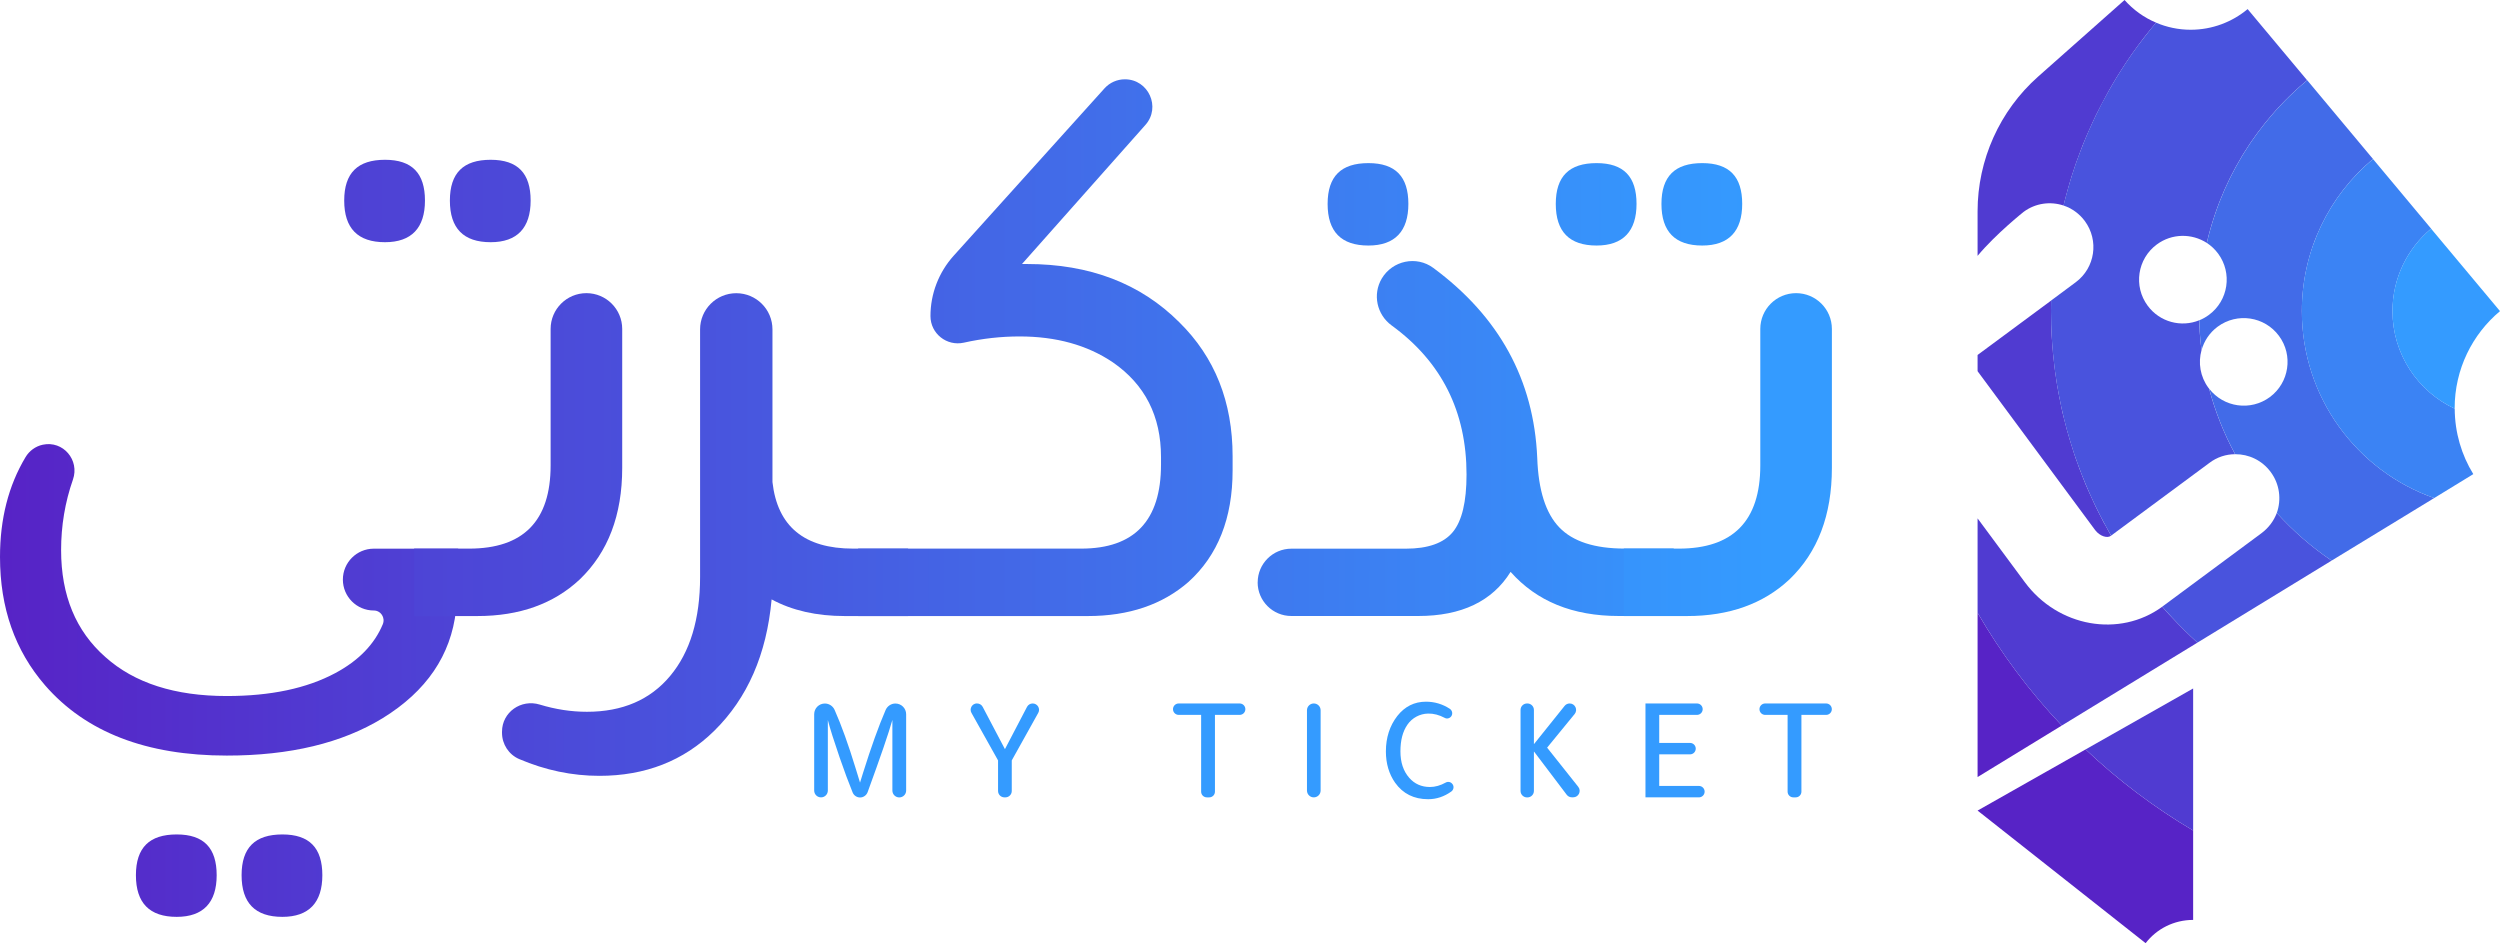
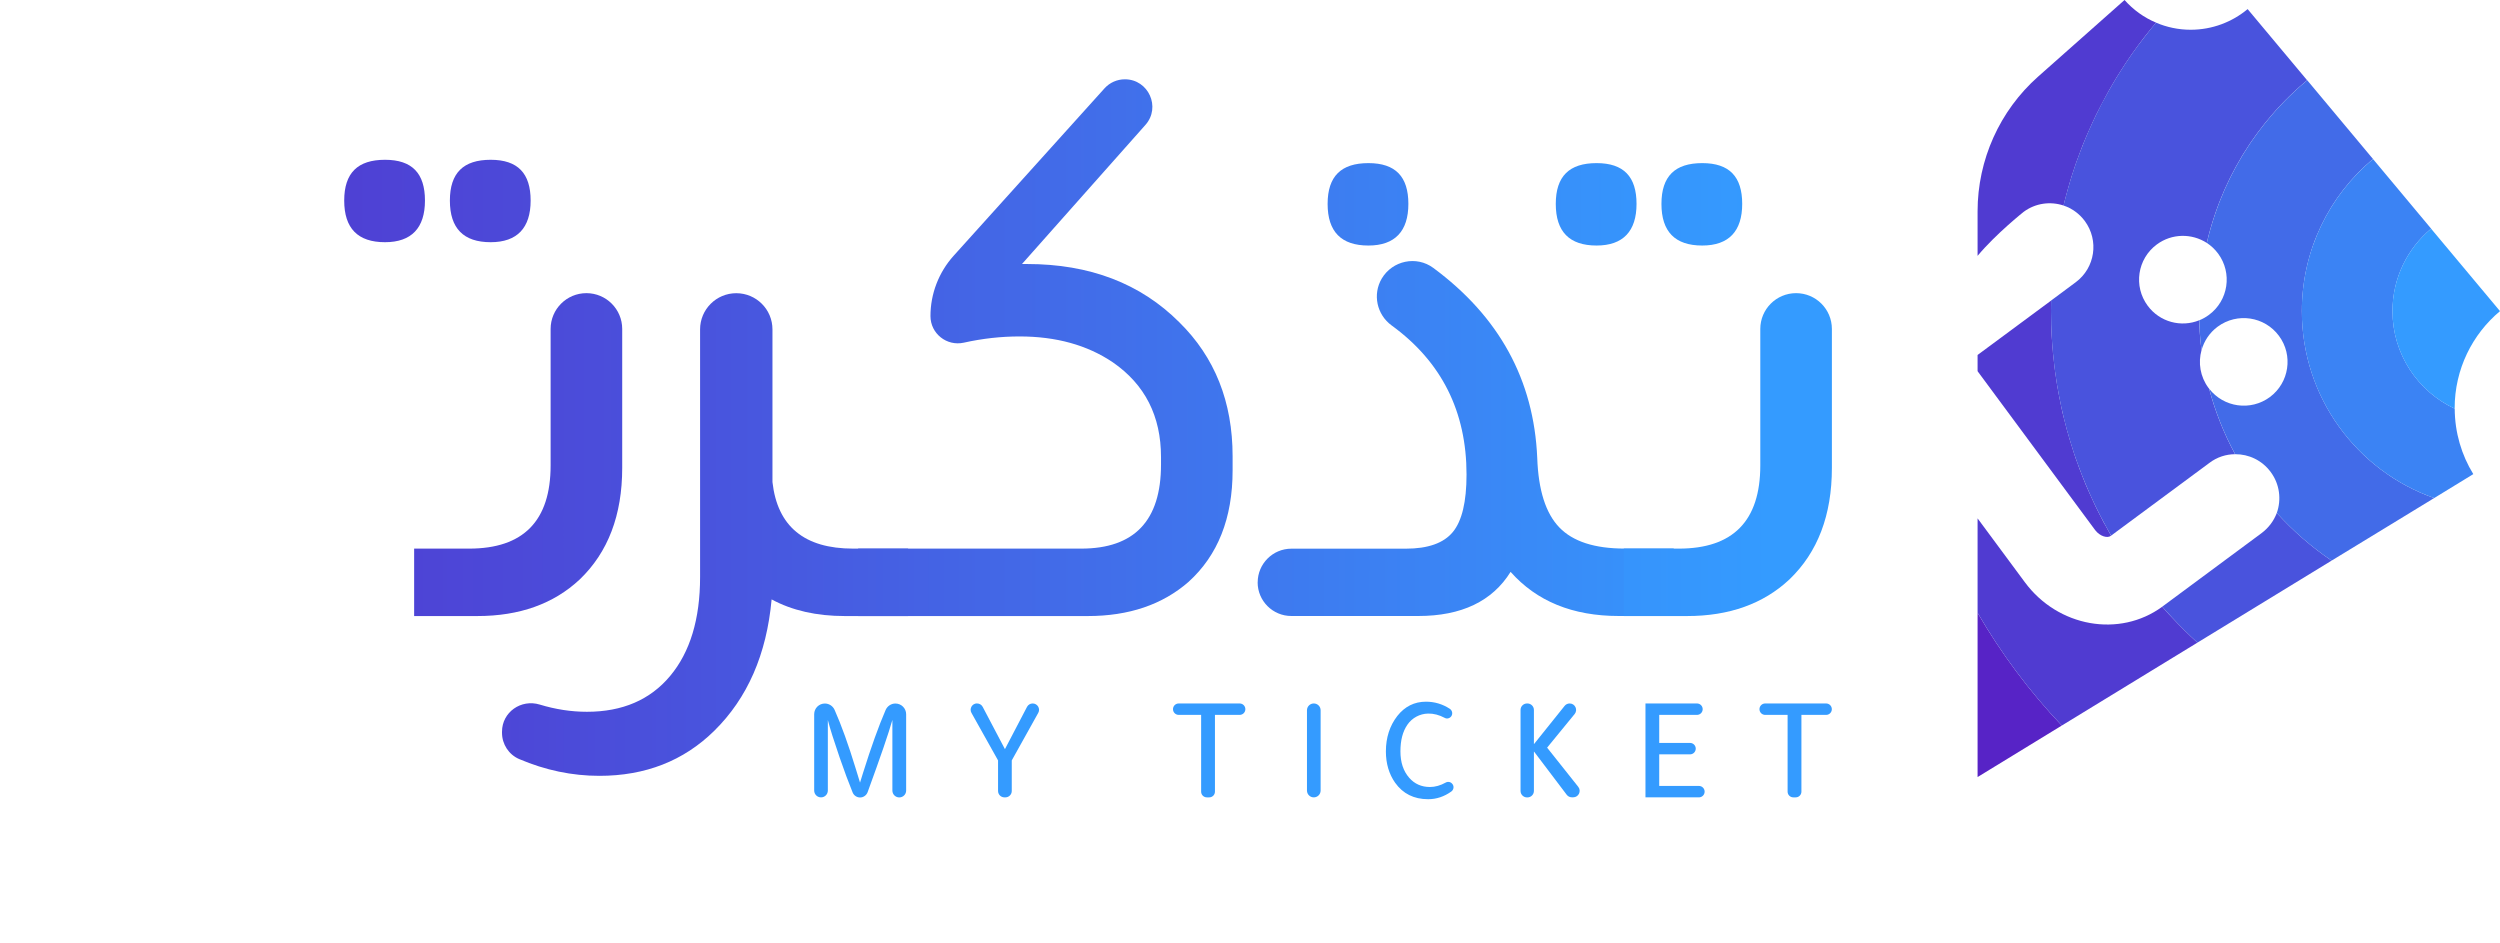
<svg xmlns="http://www.w3.org/2000/svg" xmlns:xlink="http://www.w3.org/1999/xlink" id="Layer_2" viewBox="0 0 450.45 169.94">
  <defs>
    <style>.cls-1{fill:url(#linear-gradient);}.cls-2{fill:#426be8;}.cls-3{fill:#349bff;}.cls-4{fill:#5723c6;}.cls-5{fill:#3b83f4;}.cls-6{fill:#4953dd;}.cls-7{fill:#503bd1;}.cls-8{fill:url(#linear-gradient-3);}.cls-9{fill:url(#linear-gradient-4);}.cls-10{fill:url(#linear-gradient-2);}.cls-11{fill:url(#linear-gradient-6);}.cls-12{fill:url(#linear-gradient-5);}</style>
    <linearGradient id="linear-gradient" x1=".88" y1="122.61" x2="302.34" y2="122.61" gradientUnits="userSpaceOnUse">
      <stop offset="0" stop-color="#5723c6" />
      <stop offset="1" stop-color="#349bff" />
    </linearGradient>
    <linearGradient id="linear-gradient-2" x1="-45.4" y1="69.89" x2="389.93" y2="69.89" xlink:href="#linear-gradient" />
    <linearGradient id="linear-gradient-3" x1="-6.43" y1="96.3" x2="322.02" y2="96.3" xlink:href="#linear-gradient" />
    <linearGradient id="linear-gradient-4" x1="-6.43" y1="62.64" x2="322.02" y2="62.64" xlink:href="#linear-gradient" />
    <linearGradient id="linear-gradient-5" x1="-6.43" y1="70.2" x2="322.02" y2="70.2" xlink:href="#linear-gradient" />
    <linearGradient id="linear-gradient-6" x1="-113.32" y1="70.2" x2="319.07" y2="70.2" xlink:href="#linear-gradient" />
  </defs>
  <g id="Layer_1-2">
    <g>
-       <path class="cls-1" d="m82.16,110c-.92,8.07-5.32,14.54-13.21,19.4-7.34,4.49-16.7,6.74-28.08,6.74-14.5,0-25.41-4.22-32.75-12.66-5.41-6.24-8.12-13.94-8.12-23.12,0-6.87,1.53-12.87,4.6-17.99.68-1.14,1.8-1.96,3.1-2.24h0c3.66-.79,6.68,2.75,5.44,6.29-1.42,4.06-2.13,8.3-2.13,12.7,0,8.17,2.66,14.59,7.98,19.27,5.23,4.68,12.52,7.02,21.88,7.02,7.89,0,14.4-1.38,19.54-4.13,4.21-2.25,7.06-5.19,8.56-8.8.49-1.18-.34-2.48-1.62-2.48h0c-3.08,0-5.57-2.5-5.57-5.57h0c0-3.08,2.5-5.57,5.57-5.57h15.21s0,11.15,0,11.15h-.41Zm-50.32,55.2c-4.9,0-7.35-2.5-7.35-7.5s2.45-7.35,7.35-7.35,7.2,2.45,7.2,7.35-2.4,7.5-7.2,7.5Zm19.04,0c-4.9,0-7.35-2.5-7.35-7.5s2.45-7.35,7.35-7.35,7.2,2.45,7.2,7.35-2.4,7.5-7.2,7.5Z" />
      <path class="cls-10" d="m74.62,111v-12.15h9.9c9.79,0,14.69-5,14.69-14.99v-24.59c0-3.56,2.89-6.45,6.45-6.45h0c3.56,0,6.45,2.89,6.45,6.45v25.04c0,8.5-2.55,15.2-7.65,20.09-4.7,4.4-10.85,6.6-18.44,6.6h-11.4Zm-5.25-67.36c-4.9,0-7.35-2.5-7.35-7.5s2.45-7.35,7.35-7.35,7.2,2.45,7.2,7.35-2.4,7.5-7.2,7.5Zm19.04,0c-4.9,0-7.35-2.5-7.35-7.5s2.45-7.35,7.35-7.35,7.2,2.45,7.2,7.35-2.4,7.5-7.2,7.5Z" />
      <path class="cls-8" d="m153.72,98.85h9.9v12.15h-11.4c-5.1,0-9.5-1-13.19-3-.9,9.9-4.35,17.79-10.35,23.69-5.5,5.4-12.4,8.1-20.69,8.1-4.91,0-9.73-1.01-14.44-3.02-1.89-.81-3.1-2.69-3.1-4.74v-.19c0-3.52,3.43-5.92,6.8-4.89,2.83.86,5.66,1.3,8.5,1.3,6.39,0,11.4-2.15,14.99-6.45,3.6-4.3,5.4-10.25,5.4-17.84v-44.61c0-3.6,2.92-6.52,6.52-6.52h0c3.6,0,6.52,2.92,6.52,6.52v27.51c.9,8,5.75,11.99,14.54,11.99Z" />
      <path class="cls-9" d="m184.15,47.57h.9c11.29,0,20.44,3.5,27.44,10.5,6.4,6.3,9.6,14.34,9.6,24.14v2.55c0,8.6-2.65,15.3-7.95,20.09-4.7,4.1-10.75,6.15-18.14,6.15h-41.38v-12.15h40.18c9.6,0,14.39-5.05,14.39-15.14v-1.35c0-7.4-2.9-13.09-8.7-17.09-4.6-3.1-10.2-4.65-16.79-4.65-3.32,0-6.67.37-10.03,1.12-3.08.69-6.02-1.63-6.02-4.79h0c0-4.01,1.49-7.88,4.17-10.86l27.19-30.17c.94-1.04,2.27-1.63,3.67-1.63h0c4.26,0,6.53,5.04,3.7,8.22l-22.24,25.06Z" />
      <path class="cls-12" d="m226.61,104.93h0c0-3.35,2.72-6.07,6.07-6.07h20.62c4,0,6.82-1,8.47-3,1.65-2,2.47-5.45,2.47-10.35,0-11.37-4.5-20.33-13.49-26.87-2.68-1.95-3.47-5.6-1.78-8.46h0c1.93-3.24,6.25-4.15,9.28-1.91,11.88,8.78,18.13,20.19,18.73,34.23.2,5.8,1.52,9.97,3.97,12.52,2.45,2.55,6.37,3.82,11.77,3.82h8.85v12.15h-9.9c-8.3,0-14.79-2.65-19.49-7.95-3.3,5.3-8.85,7.95-16.64,7.95h-22.87c-3.35,0-6.07-2.72-6.07-6.07Zm19.95-60.69c-4.9,0-7.35-2.5-7.35-7.5s2.45-7.35,7.35-7.35,7.2,2.45,7.2,7.35-2.4,7.5-7.2,7.5Z" />
      <path class="cls-11" d="m292.58,111v-12.15h9.9c9.79,0,14.69-5,14.69-14.99v-24.59c0-3.56,2.89-6.45,6.45-6.45h0c3.56,0,6.45,2.89,6.45,6.45v25.04c0,8.5-2.55,15.2-7.65,20.09-4.7,4.4-10.85,6.6-18.44,6.6h-11.4Zm-4.91-66.76c-4.9,0-7.35-2.5-7.35-7.5s2.45-7.35,7.35-7.35,7.2,2.45,7.2,7.35-2.4,7.5-7.2,7.5Zm19.04,0c-4.9,0-7.35-2.5-7.35-7.5s2.45-7.35,7.35-7.35,7.2,2.45,7.2,7.35-2.4,7.5-7.2,7.5Z" />
    </g>
    <path class="cls-4" d="m371.49,130.73l-15.17,9.28v-29.6c4.27,7.37,9.36,14.18,15.17,20.32Z" />
-     <path class="cls-4" d="m395.16,149.64v16.11c-3.47,0-6.59,1.62-8.56,4.19l-30.28-23.89,19.46-11.02c5.87,5.56,12.38,10.47,19.38,14.61Z" />
-     <path class="cls-7" d="m395.16,124.04v25.6c-7-4.15-13.51-9.05-19.38-14.61l19.38-10.98Z" />
    <path class="cls-7" d="m356.32,46.1v-8.02c0-9.28,3.98-18.13,10.9-24.27l15.58-13.81c1.56,1.76,3.49,3.16,5.68,4.08-.37.44-.73.88-1.09,1.33-.72.89-1.43,1.8-2.11,2.73-.77,1.04-1.52,2.11-2.24,3.19-.33.49-.65.99-.96,1.5-.48.73-.93,1.47-1.36,2.22-.24.41-.48.82-.72,1.24-.24.42-.46.85-.69,1.28-.29.51-.56,1.03-.82,1.54-.24.45-.47.91-.7,1.36-.06.12-.13.25-.18.37-.21.44-.42.89-.62,1.33-.33.7-.64,1.41-.95,2.13-.14.33-.29.66-.42,1-.28.66-.54,1.33-.79,2-.53,1.36-1.01,2.74-1.45,4.13-.05.13-.09.26-.13.39-.05.18-.11.36-.16.54-.16.5-.3,1-.44,1.5-.2.67-.38,1.34-.55,2.02-.07.29-.15.59-.22.88-.02.09-.05.18-.07.27-2.36-.78-5.05-.45-7.2,1.15,0,0-4.99,3.96-8.29,7.92Z" />
    <path class="cls-7" d="m356.42,67.02c-.04-.06-.08-.1-.1-.17v-2.89l13.26-9.81c-.01.63-.02,1.27-.02,1.91,0,.71.01,1.41.03,2.11v.15c0,.11.01.23.01.34.03,1.24.1,2.48.2,3.71.03.32.05.64.09.95,0,.12,0,.24.03.35.04.48.09.95.15,1.42.01.15.03.3.05.45.01.13.02.26.04.39.04.35.08.69.13,1.03.11.79.22,1.58.35,2.36.1.58.2,1.15.31,1.71.02.14.05.28.08.42.11.62.23,1.23.37,1.85.14.7.3,1.39.48,2.07h0c.16.69.34,1.37.53,2.05h0c.18.65.37,1.3.56,1.93.21.72.44,1.43.67,2.14.04.12.08.25.12.37.17.53.35,1.05.56,1.58.2.62.43,1.21.68,1.83.03.09.07.18.1.26.04.09.07.18.1.27.43,1.11.88,2.2,1.38,3.26.03.06.06.13.09.19.29.66.59,1.31.89,1.95.23.49.47.96.72,1.44.06.11.12.23.19.36.01,0,.01.01.01.02.06.13.13.25.19.38.25.49.49.96.78,1.43.31.56.62,1.13.92,1.69l-.06.04c-.61.45-1.95.08-2.81-1.05l-21.08-28.49Z" />
    <path class="cls-7" d="m395.93,115.79l-24.44,14.94c-5.81-6.13-10.9-12.95-15.17-20.32v-17.01l8.52,11.51c5.97,8.07,17.05,10.04,24.75,4.41.25.29.51.58.76.86.14.16.29.32.43.48.16.17.32.34.49.51,1.48,1.6,3.04,3.14,4.66,4.62Z" />
    <path class="cls-6" d="m415.7,14.45c-.47.39-.94.8-1.4,1.21-.17.15-.35.31-.52.47-.44.4-.88.82-1.31,1.24-.49.48-.97.96-1.43,1.46-.64.66-1.25,1.34-1.85,2.05-.34.39-.66.78-.98,1.18-.06.06-.12.13-.17.21-.43.54-.85,1.08-1.26,1.64-.37.5-.74,1.01-1.09,1.53-.12.17-.24.35-.36.53-.34.51-.67,1.02-.99,1.54-.12.19-.24.39-.36.58-1.57,2.61-2.94,5.36-4.06,8.24-.12.31-.24.62-.35.93-.03.07-.06.14-.08.22-.12.31-.23.62-.33.93-.13.35-.24.7-.35,1.05-.1.31-.2.62-.29.93-.13.42-.25.85-.37,1.27-.09.34-.18.68-.27,1.02-.09.37-.18.73-.26,1.09-2.68-1.74-6.29-1.74-9.01.28-3.5,2.59-4.24,7.53-1.64,11.04,2.18,2.95,6.03,3.94,9.28,2.62,0,.16.01.32.02.49,0,.42.03.85.06,1.27,0,.05,0,.11,0,.16.03.51.07,1.02.12,1.53,0,.06.01.13.02.2.03.36.07.73.12,1.09.02.21.04.43.08.64-.63,2.26-.25,4.78,1.26,6.81.03.04.07.09.11.13-.01.01,0,.01,0,.01,1.1,4.15,2.68,8.11,4.68,11.8-1.59,0-3.24.51-4.62,1.56l-17.72,13.11c-.32-.56-.63-1.12-.94-1.68-.33-.6-.65-1.21-.97-1.81,0-.01,0-.02-.01-.02-.63-1.23-1.23-2.48-1.8-3.75-.55-1.22-1.07-2.46-1.57-3.72-.03-.08-.07-.17-.1-.26-.23-.6-.46-1.21-.68-1.83-.19-.52-.38-1.05-.56-1.58-.04-.12-.08-.25-.12-.37-.23-.71-.46-1.42-.67-2.14-.19-.63-.38-1.28-.56-1.92h0c-.18-.69-.36-1.37-.53-2.05h0c-.17-.7-.33-1.39-.48-2.08-.13-.62-.26-1.23-.37-1.85-.03-.14-.06-.28-.08-.42-.11-.56-.21-1.13-.31-1.71-.13-.78-.24-1.57-.35-2.36-.05-.34-.09-.68-.13-1.03-.02-.13-.03-.26-.04-.39-.02-.15-.04-.3-.05-.45-.06-.47-.11-.94-.15-1.42-.02-.11-.03-.23-.03-.35-.04-.31-.06-.63-.09-.95-.09-1.23-.16-2.46-.2-3.71,0-.11-.01-.23-.01-.34v-.15c-.02-.7-.03-1.4-.03-2.11,0-.64.01-1.28.02-1.91l4.43-3.29c3.51-2.6,4.23-7.53,1.64-11.04-1-1.35-2.36-2.3-3.84-2.79.02-.09.05-.18.07-.27.07-.29.15-.59.22-.88.1-.39.2-.77.31-1.15.08-.3.16-.59.24-.87.14-.5.28-1,.44-1.5.09-.31.19-.62.29-.93.44-1.39.92-2.77,1.45-4.13.25-.67.51-1.34.79-2,.13-.34.28-.67.42-1,.16-.36.31-.72.47-1.07.15-.36.31-.71.48-1.06.2-.44.41-.89.62-1.33.05-.12.12-.25.18-.37.58-1.2,1.2-2.38,1.86-3.54.11-.22.23-.43.35-.64.24-.42.48-.83.72-1.24.43-.75.88-1.49,1.36-2.22.31-.51.63-1.01.96-1.5.72-1.08,1.47-2.15,2.24-3.19.35-.46.7-.91,1.05-1.37.35-.46.7-.91,1.06-1.36.36-.45.72-.89,1.09-1.33,1.91.82,4.05,1.28,6.24,1.28,3.9,0,7.49-1.4,10.27-3.72l10.71,12.81Z" />
    <path class="cls-6" d="m420.11,101.01l-24.18,14.78c-1.62-1.48-3.18-3.02-4.66-4.62-.32-.33-.62-.66-.92-.99-.25-.28-.51-.57-.76-.86.04-.04.06-.06.1-.08l17.8-13.18c1.28-.96,2.21-2.22,2.74-3.63,2.94,3.24,6.25,6.13,9.88,8.58Z" />
    <path class="cls-2" d="m438.59,89.74l-18.48,11.27c-3.63-2.45-6.94-5.34-9.88-8.58,0,0,.01,0,.01-.02.84-2.4.53-5.17-1.11-7.37-1.56-2.11-3.96-3.22-6.38-3.2h-.02c-2-3.69-3.58-7.65-4.68-11.8,2.62,3.38,7.47,4.06,10.93,1.51,3.5-2.6,4.24-7.54,1.64-11.04-2.59-3.5-7.53-4.24-11.04-1.65-1.47,1.09-2.45,2.59-2.9,4.23-.04-.21-.06-.43-.08-.64-.05-.36-.09-.73-.12-1.09-.01-.07-.02-.14-.02-.2-.05-.51-.09-1.02-.12-1.53,0-.05,0-.11,0-.16-.03-.42-.05-.85-.06-1.27-.01-.17-.02-.33-.02-.49.61-.24,1.2-.57,1.75-.98,3.51-2.59,4.24-7.53,1.65-11.04-.58-.78-1.27-1.42-2.03-1.92.08-.36.17-.72.26-1.09.09-.34.18-.68.27-1.02.12-.42.24-.85.37-1.27.09-.31.19-.62.29-.93.11-.35.22-.7.35-1.05.1-.31.21-.62.33-.93.02-.08.05-.15.08-.22.11-.31.23-.62.35-.93,1.12-2.88,2.49-5.63,4.06-8.24.12-.19.24-.39.36-.58.32-.52.65-1.03.99-1.54.12-.18.24-.36.36-.53.35-.52.72-1.03,1.09-1.53.41-.56.83-1.1,1.26-1.64.05-.08.11-.15.17-.21.32-.4.64-.79.98-1.18.6-.71,1.21-1.39,1.85-2.05.46-.5.94-.98,1.43-1.46.43-.42.87-.84,1.31-1.24.17-.16.35-.32.52-.47.46-.41.93-.82,1.4-1.21l11.86,14.2c-7.84,6.53-12.82,16.38-12.82,27.41,0,15.56,9.95,28.8,23.85,33.68Z" />
    <path class="cls-5" d="m445.63,85.43l-7.04,4.31c-13.9-4.89-23.85-18.12-23.85-33.68,0-11.02,4.99-20.88,12.83-27.4l10.47,12.54c-4.25,3.55-6.96,8.89-6.96,14.86,0,7.78,4.6,14.49,11.21,17.57.02,4.33,1.23,8.35,3.35,11.8Z" />
    <path class="cls-3" d="m450.45,56.06c-4.99,4.17-8.17,10.47-8.17,17.49v.08c-6.61-3.08-11.21-9.79-11.21-17.57,0-5.97,2.71-11.31,6.96-14.86l12.42,14.86Z" />
    <g>
      <path class="cls-3" d="m149.16,129.75v12.69c0,.68-.55,1.23-1.23,1.23h0c-.68,0-1.23-.55-1.23-1.23v-13.76c0-1.06.86-1.92,1.92-1.92h0c.76,0,1.45.45,1.76,1.15,1.21,2.72,2.48,6.24,3.8,10.56l.78,2.54.53-1.71c1.47-4.69,2.83-8.48,4.08-11.37.31-.71,1-1.17,1.77-1.17h0c1.06,0,1.93.86,1.93,1.93v13.75c0,.69-.56,1.24-1.24,1.24h0c-.69,0-1.24-.56-1.24-1.24v-12.73c-.66,2.36-2.15,6.7-4.46,13.02-.21.57-.76.96-1.36.96h0c-.59,0-1.12-.36-1.34-.9-.71-1.73-1.49-3.84-2.36-6.35-1.02-2.97-1.72-5.19-2.1-6.67Z" />
      <path class="cls-3" d="m176.05,126.75h0c.43,0,.82.24,1.01.61l4.01,7.62,3.98-7.62c.2-.38.59-.61,1.02-.61h0c.87,0,1.43.94,1,1.7l-4.77,8.56v5.51c0,.63-.51,1.15-1.15,1.15h-.17c-.63,0-1.15-.51-1.15-1.15v-5.51l-4.79-8.56c-.43-.76.12-1.71,1-1.71Z" />
      <path class="cls-3" d="m216.43,128.81h-4.05c-.57,0-1.03-.46-1.03-1.03h0c0-.57.46-1.03,1.03-1.03h10.98c.57,0,1.03.46,1.03,1.03h0c0,.57-.46,1.03-1.03,1.03h-4.45v13.83c0,.57-.46,1.03-1.03,1.03h-.43c-.57,0-1.03-.46-1.03-1.03v-13.83Z" />
      <path class="cls-3" d="m237.95,127.98v14.46c0,.68-.55,1.23-1.23,1.23h0c-.68,0-1.23-.55-1.23-1.23v-14.46c0-.68.55-1.23,1.23-1.23h0c.68,0,1.23.55,1.23,1.23Z" />
      <path class="cls-3" d="m261.74,141.32c.28.43.17,1-.25,1.3-1.29.92-2.68,1.38-4.16,1.38-2.57,0-4.55-.99-5.96-2.97-1.1-1.57-1.66-3.45-1.66-5.64,0-2.49.69-4.62,2.06-6.39,1.35-1.71,3.07-2.57,5.16-2.57,1.54,0,2.97.42,4.28,1.27.45.29.59.88.3,1.33h0c-.26.39-.78.55-1.19.32-1.01-.54-2.01-.8-3-.78-1.5.03-2.88.77-3.73,2s-1.26,2.82-1.26,4.81.53,3.56,1.58,4.76c.96,1.1,2.21,1.66,3.74,1.66.93,0,1.89-.27,2.86-.81.42-.23.95-.09,1.21.31v.02Z" />
      <path class="cls-3" d="m276.38,135.44v7.07c0,.64-.52,1.17-1.17,1.17h-.07c-.64,0-1.17-.52-1.17-1.17v-14.59c0-.64.52-1.17,1.17-1.17h.07c.64,0,1.17.52,1.17,1.17v6.13h.03l5.5-6.86c.22-.28.56-.44.91-.44h0c.98,0,1.52,1.14.9,1.9l-4.96,6.06,5.61,7.06c.61.76.06,1.89-.91,1.89h-.24c-.37,0-.71-.17-.93-.46l-5.88-7.77h-.03Z" />
      <path class="cls-3" d="m296.47,126.75h9.29c.57,0,1.03.46,1.03,1.03h0c0,.57-.46,1.03-1.03,1.03h-6.8v5.05h5.55c.57,0,1.03.46,1.03,1.03h0c0,.57-.46,1.03-1.03,1.03h-5.55v5.69h7.15c.57,0,1.03.46,1.03,1.03h0c0,.57-.46,1.03-1.03,1.03h-9.63v-16.92Z" />
      <path class="cls-3" d="m322.1,128.81h-4.05c-.57,0-1.03-.46-1.03-1.03h0c0-.57.46-1.03,1.03-1.03h10.98c.57,0,1.03.46,1.03,1.03h0c0,.57-.46,1.03-1.03,1.03h-4.45v13.83c0,.57-.46,1.03-1.03,1.03h-.43c-.57,0-1.03-.46-1.03-1.03v-13.83Z" />
    </g>
  </g>
</svg>